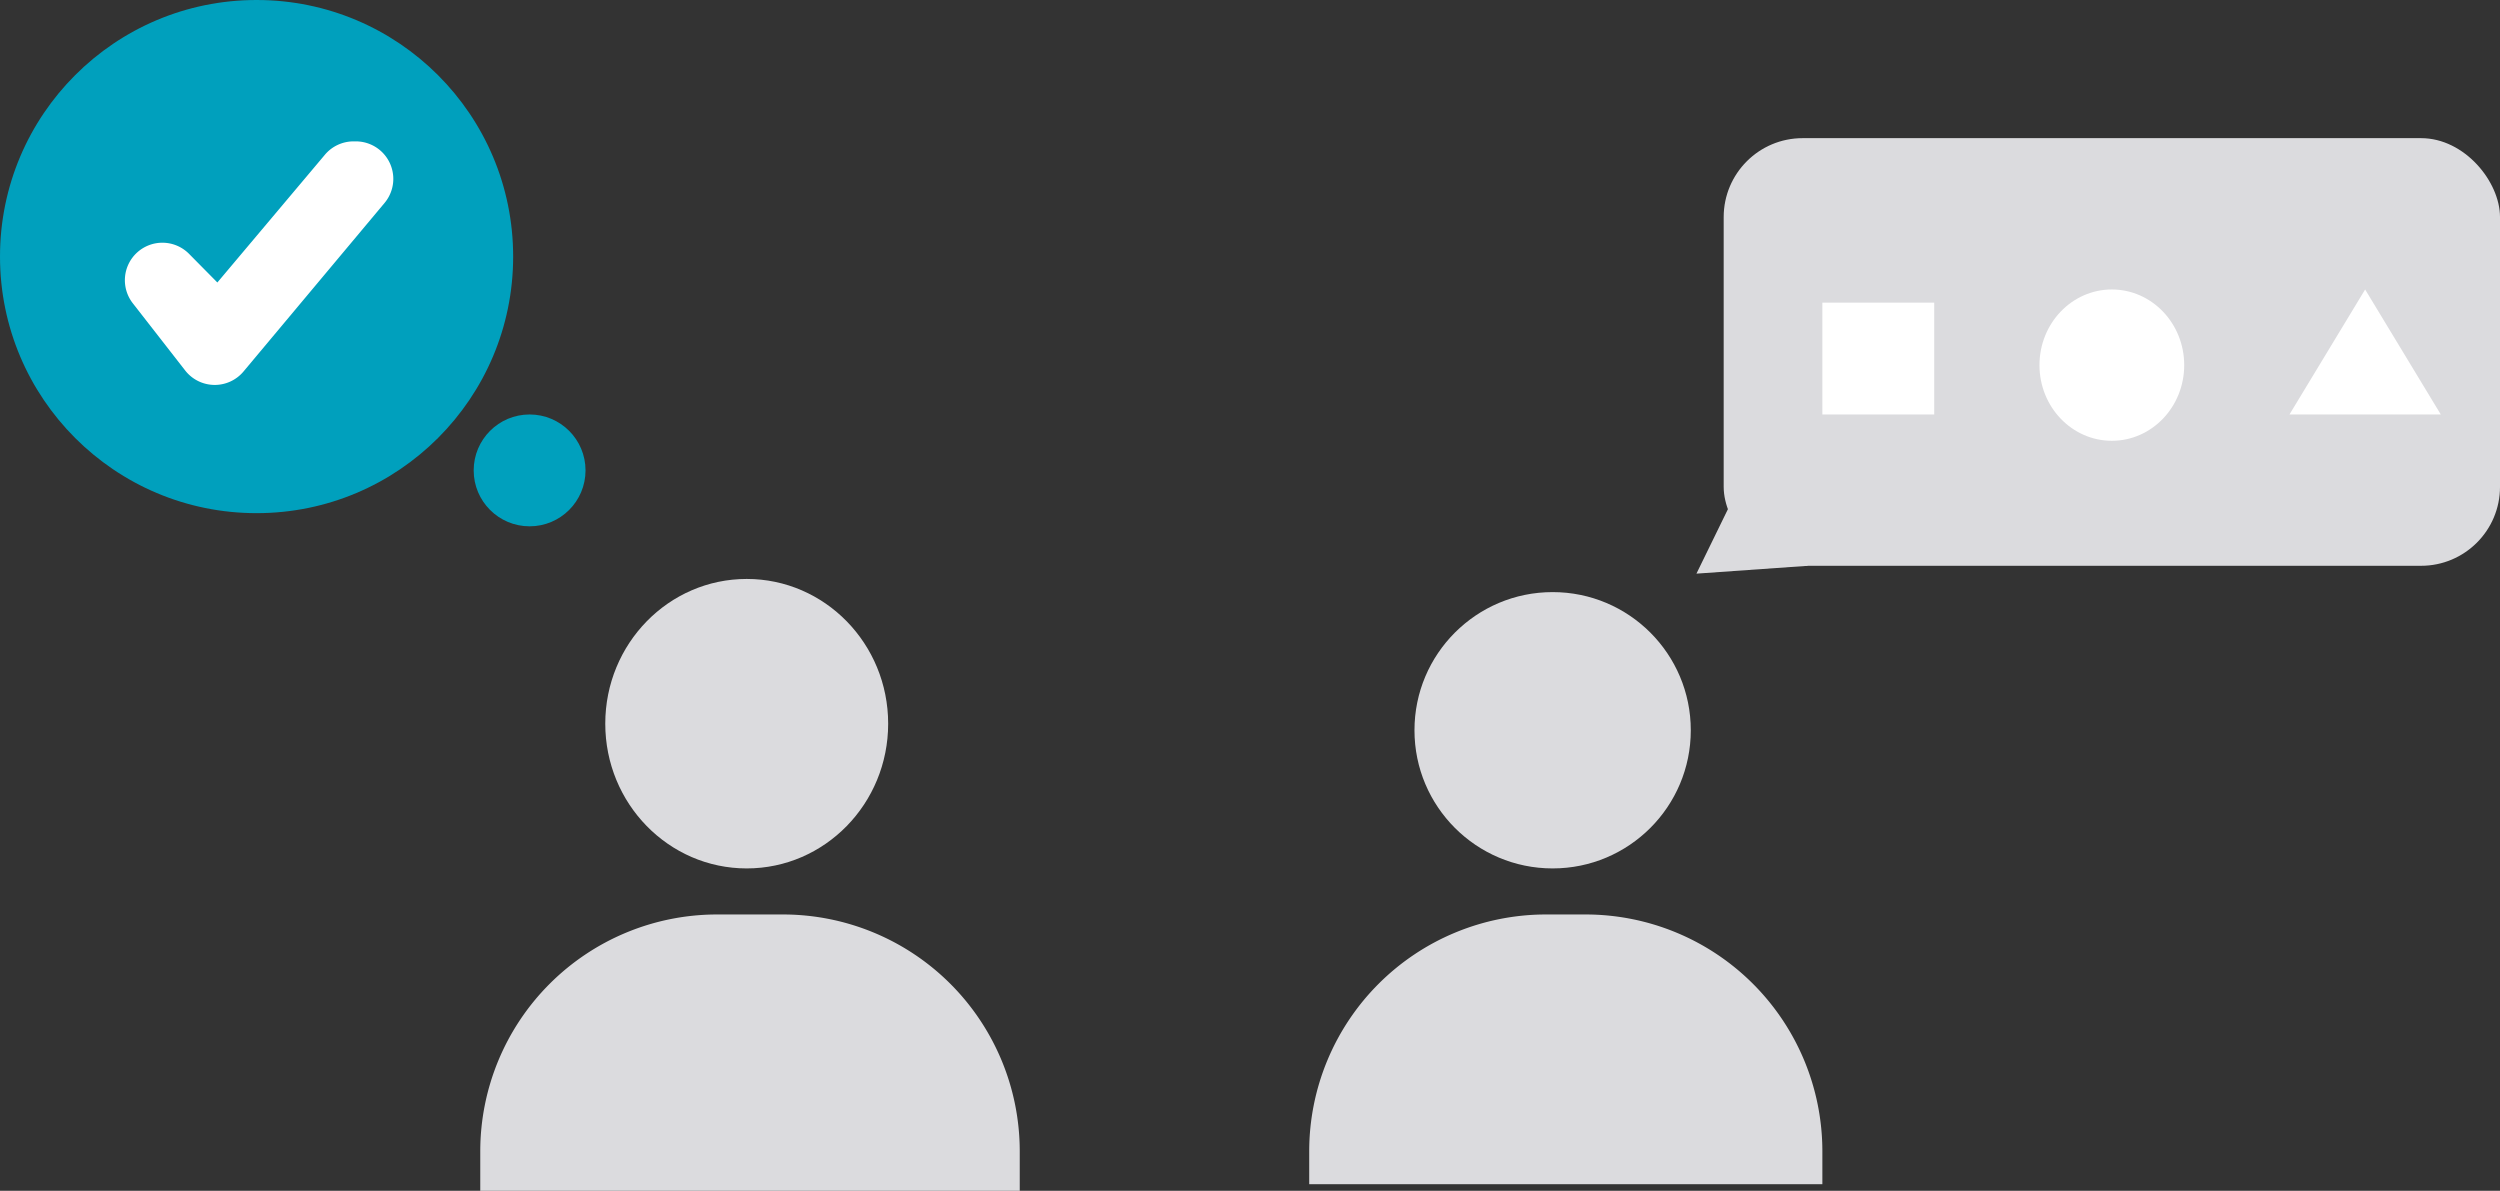
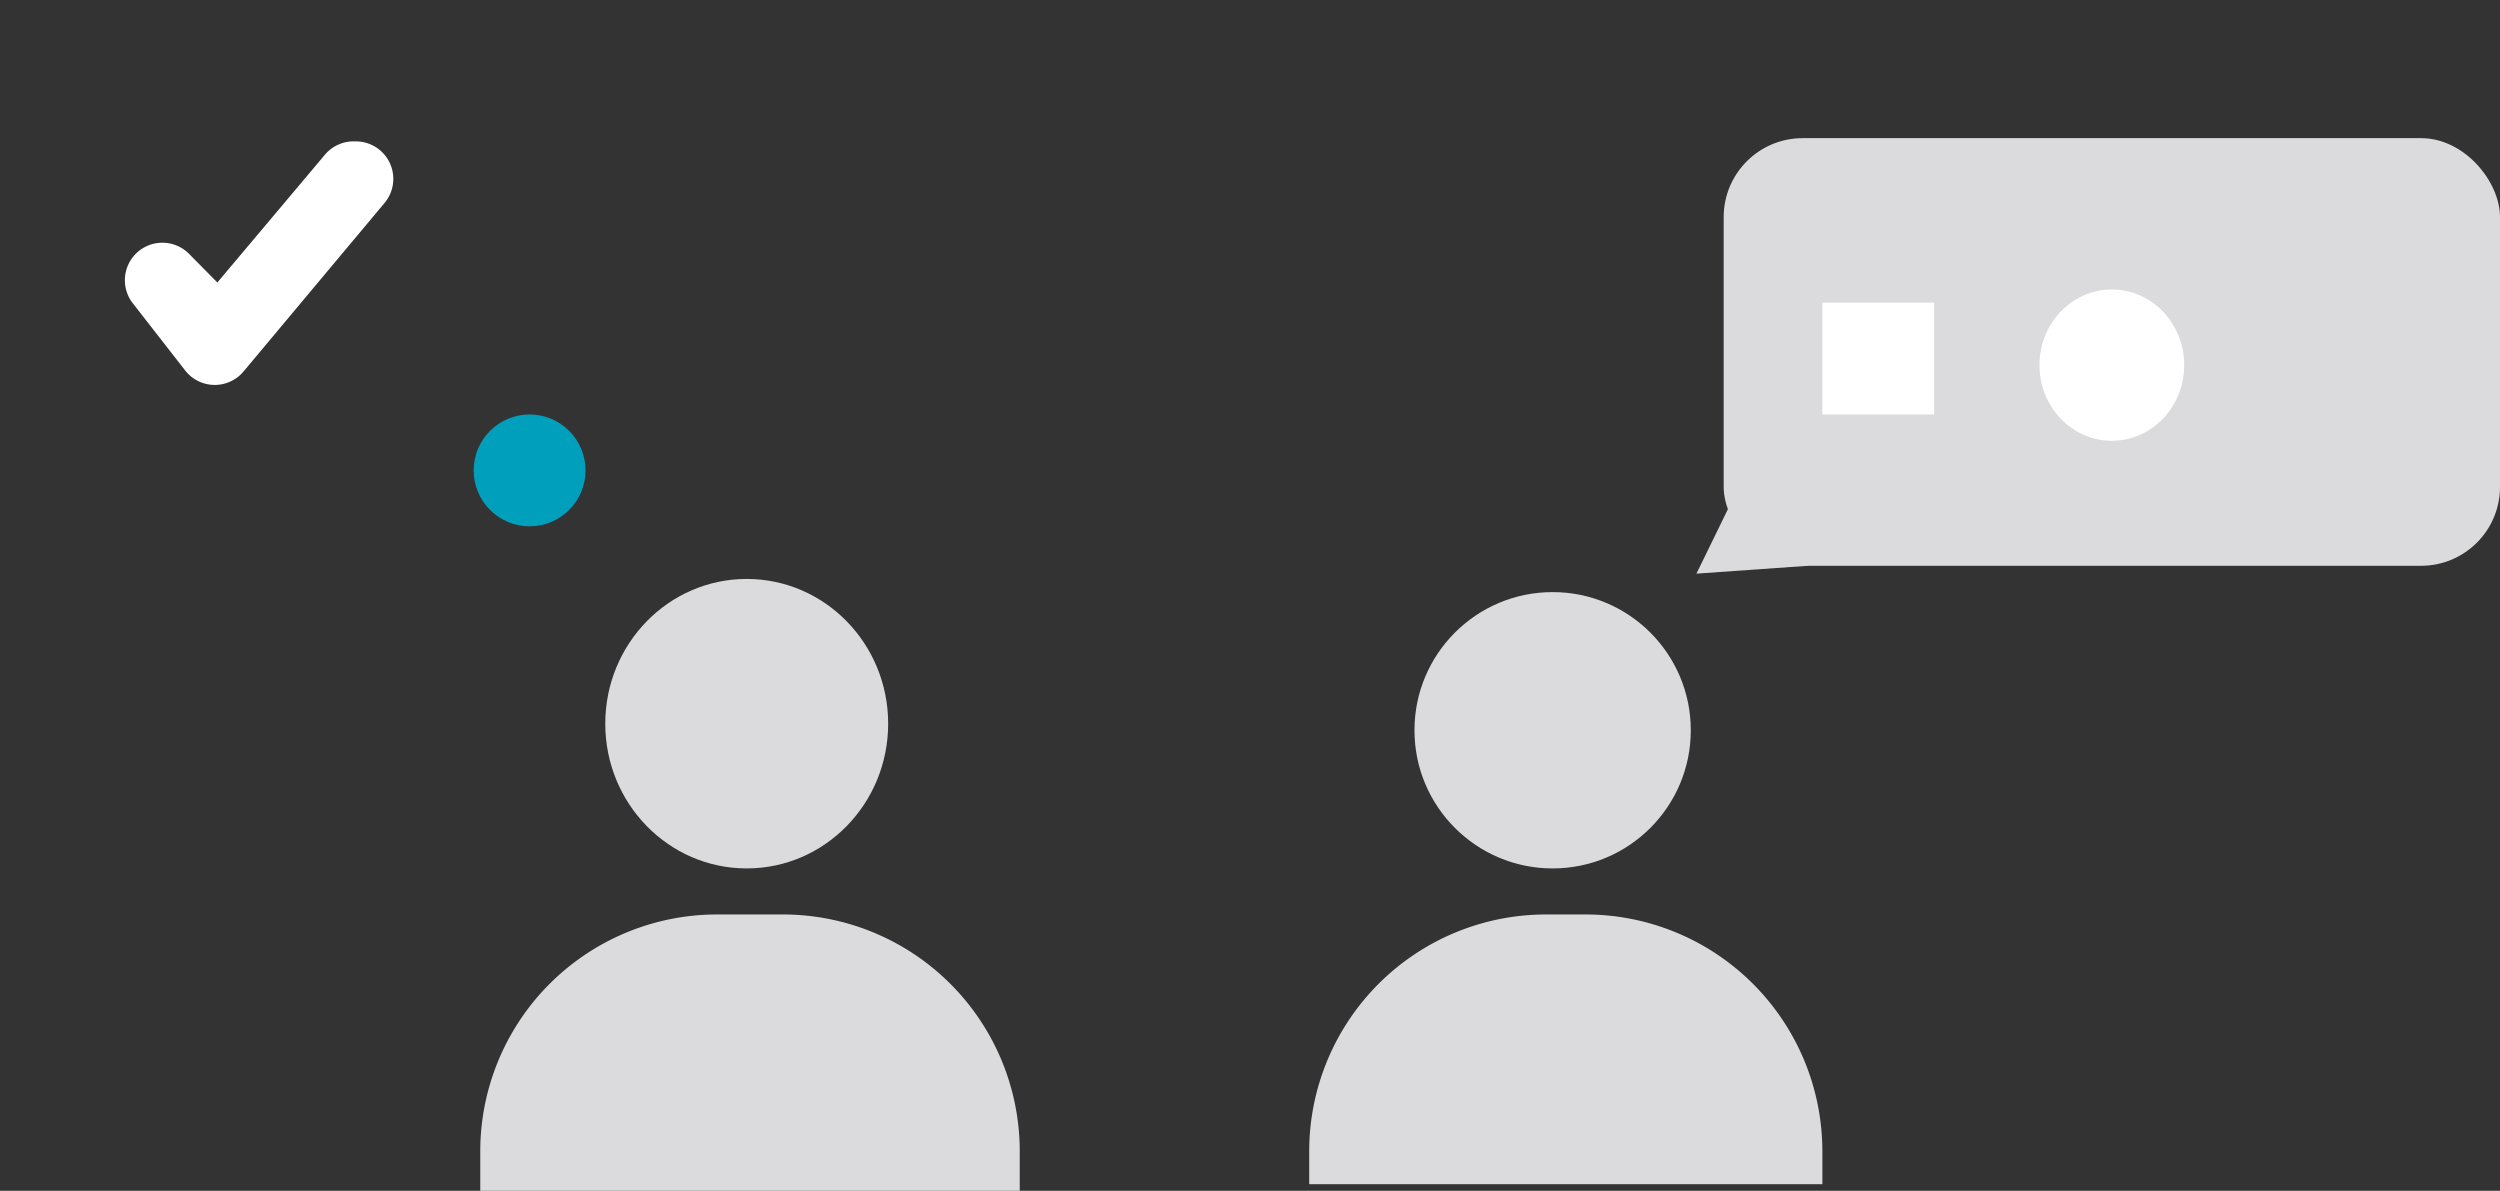
<svg xmlns="http://www.w3.org/2000/svg" width="380" height="181" viewBox="0 0 380 181">
  <rect x="0" y="0" width="380" height="181" fill="#333333" stroke="none" />
  <defs>
    <style>.a{fill:#dbdbde;}.b{fill:#00a0bd;}.c,.d{fill:#fff;}.c{stroke:rgba(0,0,0,0);stroke-miterlimit:10;fill-rule:evenodd;}</style>
  </defs>
  <g transform="translate(-773 -3312)">
    <g transform="translate(846.477 3400.172)">
      <ellipse class="a" cx="21.5" cy="22" rx="21.5" ry="22" transform="translate(18.524 -0.172)" />
      <path class="a" d="M36,0H46A36,36,0,0,1,82,36v6a0,0,0,0,1,0,0H0a0,0,0,0,1,0,0V36A36,36,0,0,1,36,0Z" transform="translate(-0.476 50.828)" />
    </g>
    <g transform="translate(971.951 3402.432)">
      <circle class="a" cx="21" cy="21" r="21" transform="translate(16.049 -0.432)" />
      <path class="a" d="M36,0h6A36,36,0,0,1,78,36v5a0,0,0,0,1,0,0H0a0,0,0,0,1,0,0V36A36,36,0,0,1,36,0Z" transform="translate(0.049 48.568)" />
    </g>
    <circle class="b" cx="8.5" cy="8.5" r="8.5" transform="translate(845 3375)" />
-     <circle class="b" cx="39" cy="39" r="39" transform="translate(773 3312)" />
    <path class="c" d="M27.069,43.636,43.416,24.217a5.694,5.694,0,0,1,4.36-2.031h.337a5.7,5.7,0,0,1,4.371,9.359L31.044,57.166a5.7,5.7,0,0,1-8.866-.156L14.214,46.79a5.7,5.7,0,0,1,4.5-9.2h0a5.7,5.7,0,0,1,4.052,1.692Z" transform="translate(778.969 3311.303)" />
    <g transform="translate(1026.117 3333.478)">
      <rect class="a" width="118" height="65" rx="12" transform="translate(8.883 -0.478)" />
      <path class="a" d="M8.478,0l8.478,14.7H0Z" transform="translate(9.482 72.744) rotate(-124)" />
    </g>
    <rect class="d" width="17" height="17" transform="translate(1050 3358)" />
    <ellipse class="d" cx="11" cy="11.5" rx="11" ry="11.5" transform="translate(1083 3356)" />
-     <path class="d" d="M11.5,0,23,19H0Z" transform="translate(1121 3356)" />
+     <path class="d" d="M11.5,0,23,19Z" transform="translate(1121 3356)" />
  </g>
</svg>